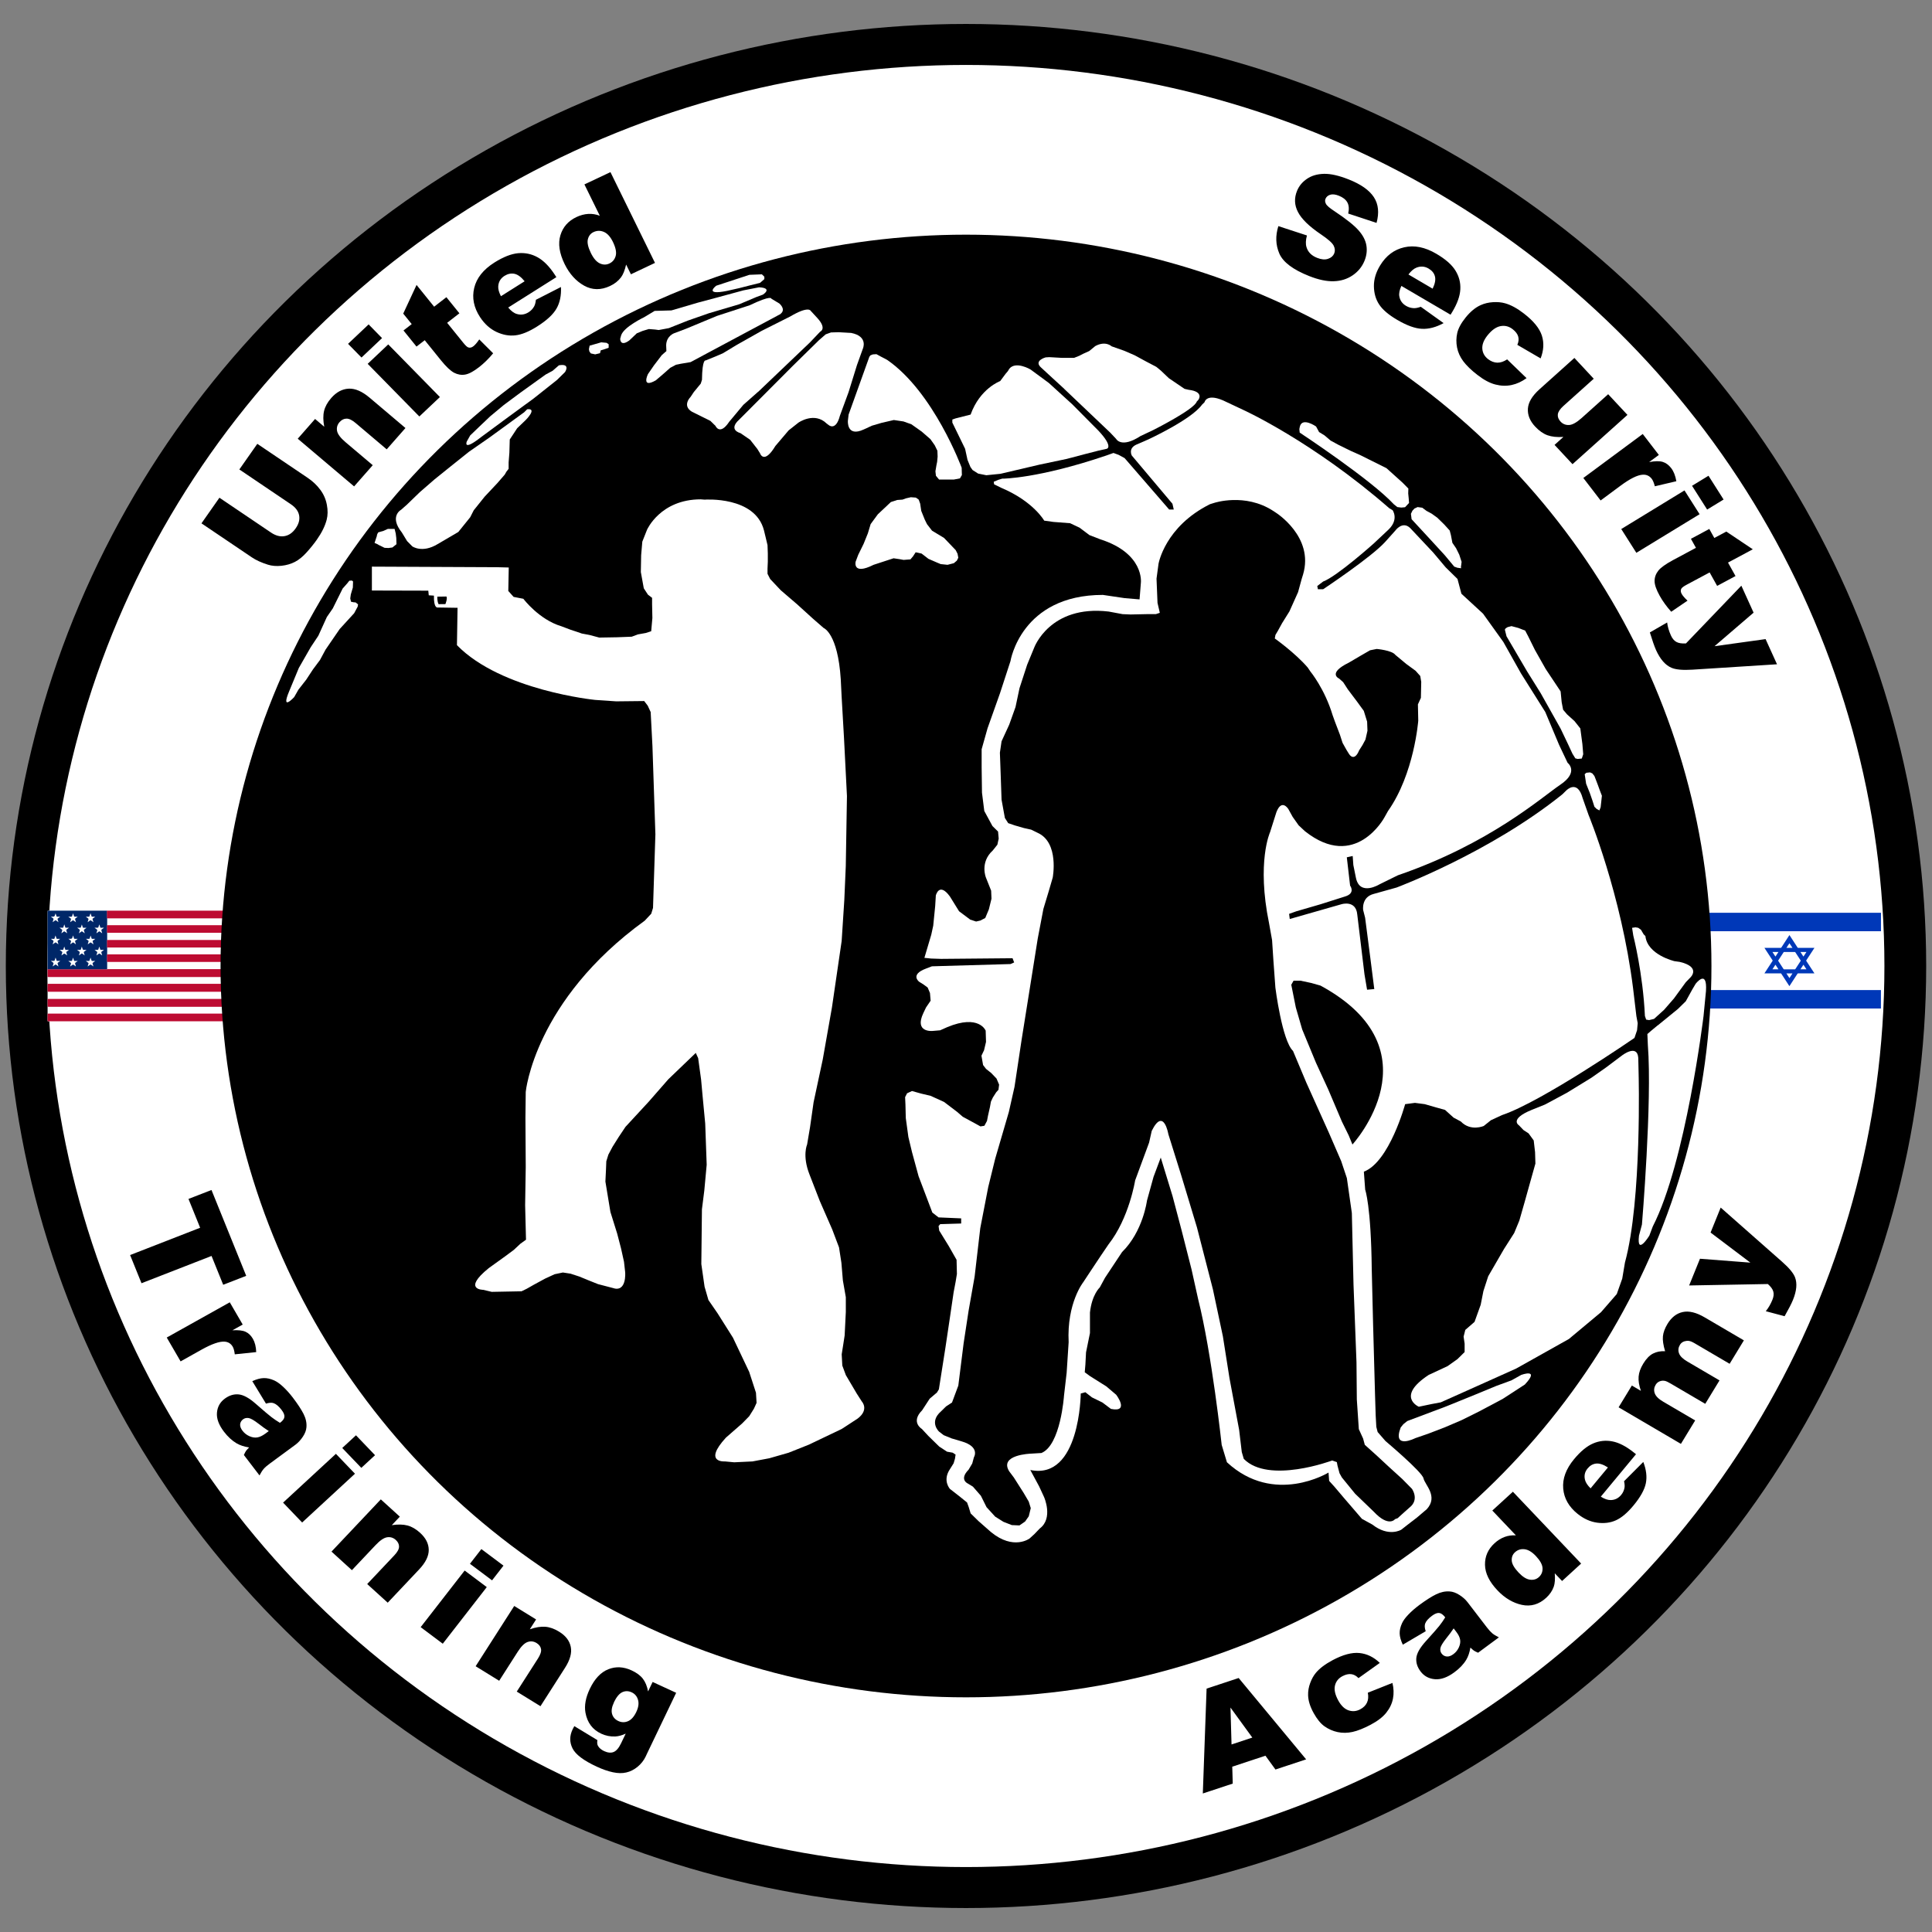
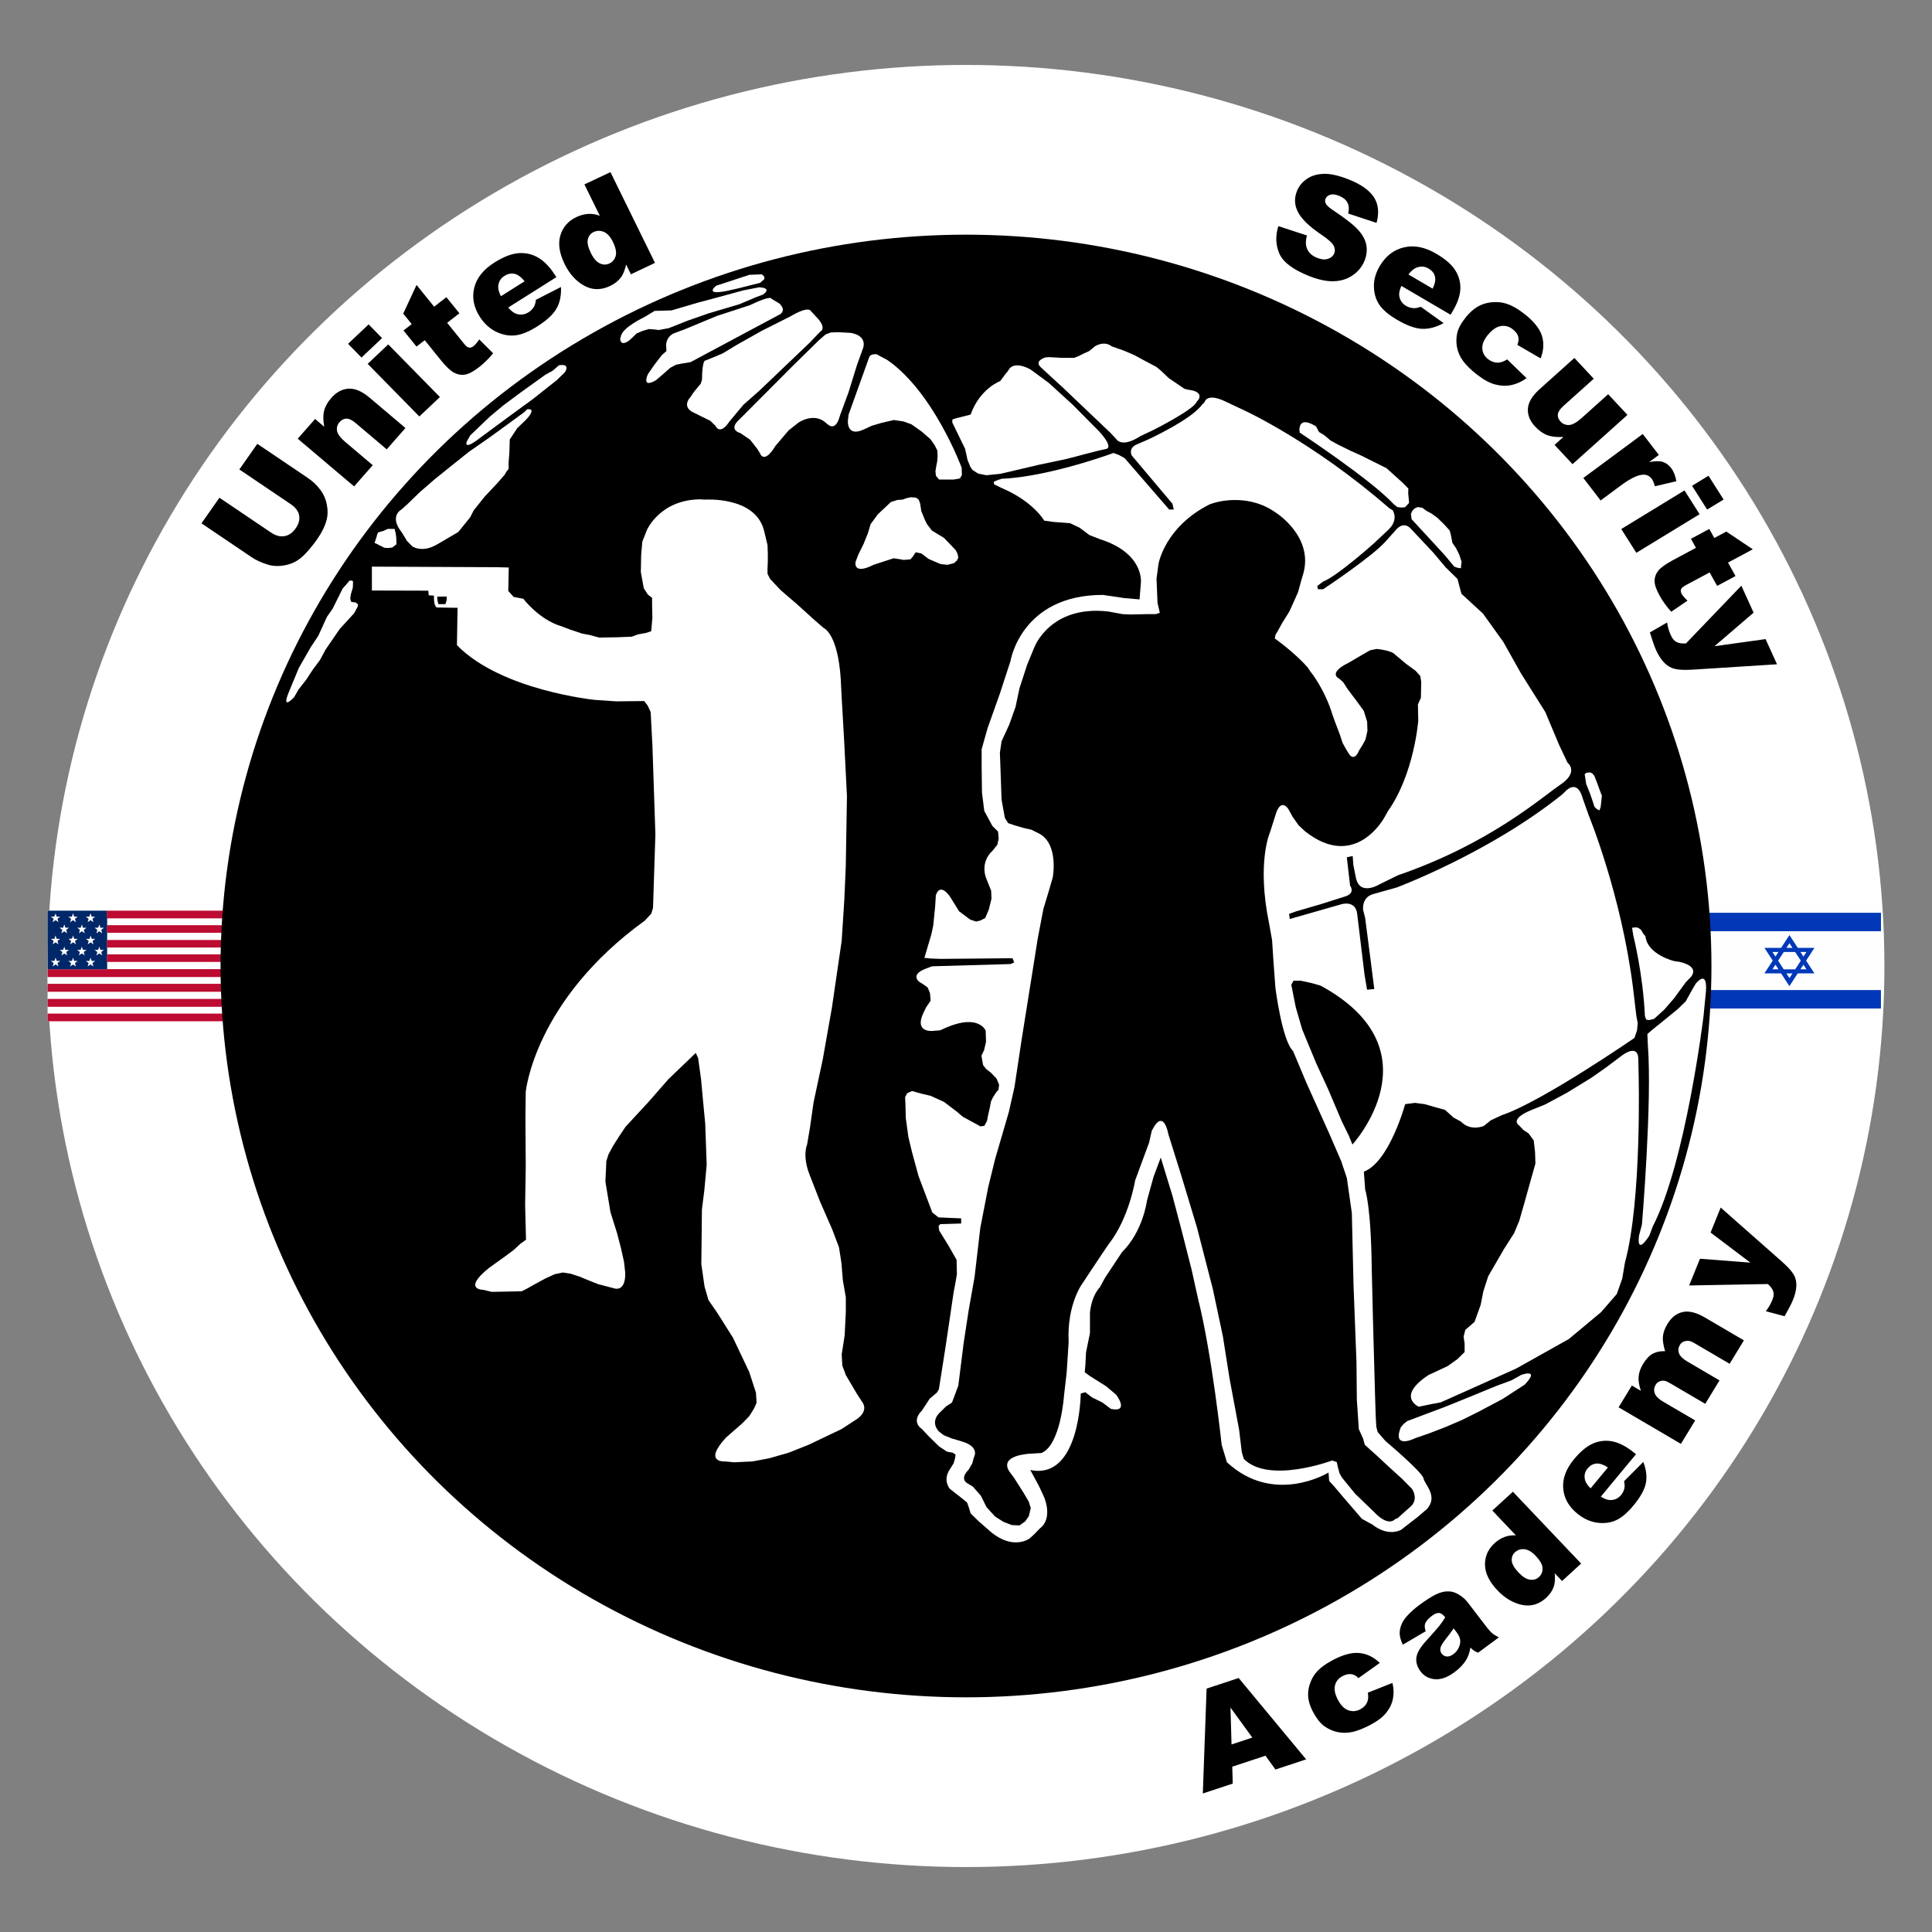
<svg xmlns="http://www.w3.org/2000/svg" id="Layer_1" data-name="Layer 1" viewBox="0 0 512 512" width="512" height="512">
  <rect x="0" y="0" width="512" height="512" fill="#808080" stroke="none" />
  <defs>
    <style>      .cls-1 {        fill: #0038b8;      }      .cls-1, .cls-2, .cls-3, .cls-4, .cls-5, .cls-6, .cls-7, .cls-8, .cls-9, .cls-10, .cls-11 {        stroke-width: 0px;      }      .cls-1, .cls-4, .cls-9 {        fill-rule: evenodd;      }      .cls-2 {        fill: #fefefe;      }      .cls-3 {        fill: #bd0b31;      }      .cls-6 {        fill: #fffeff;      }      .cls-7, .cls-9 {        fill: #fff;      }      .cls-8 {        fill: #fdfefd;      }      .cls-10 {        fill: #fefefd;      }      .cls-11 {        fill: #002768;      }    </style>
  </defs>
-   <ellipse class="cls-5" cx="256" cy="256" rx="254.46" ry="249.65" />
  <ellipse class="cls-7" cx="256" cy="256" rx="243.39" ry="238.79" />
  <g>
    <path class="cls-2" d="M61.47,268.7v-25.4c0-.61,0-1.21,0-1.82,0-.11-.03-.14-.14-.14-11,0-22,0-32.99,0-5.19,0-10.39,0-15.58,0-.12,0-.15.02-.15.15,0,5.13,0,10.26,0,15.4v11.82c0,.61,0,1.21,0,1.82,0,.11.03.14.14.14,16.19,0,32.39,0,48.58,0,.02,0,.03,0,.05,0,.08.01.09-.02.09-.09,0-.62,0-1.24,0-1.86Z" />
    <g>
      <path class="cls-11" d="M12.61,256.89c0-5.13,0-10.26,0-15.4,0-.12.02-.15.15-.15,5.19,0,10.39,0,15.58,0,.05.04.06.1.06.16,0,.6.01,1.19,0,1.79.01.65.01,1.3,0,1.95.01.62.01,1.24,0,1.86.01.68.01,1.36,0,2.05.01.62.01,1.24,0,1.86.01.65.01,1.3,0,1.95.01.62.01,1.24,0,1.86.02.63,0,1.27,0,1.9,0,.06-.01.11-.05.16-.04.04-.1.05-.16.05-.06,0-.12,0-.18,0-5.02,0-10.04,0-15.07,0-.11,0-.24.04-.33-.06Z" />
      <path class="cls-3" d="M61.47,264.79v1.95s-.03.03-.05.04c-.05.03-.1.03-.15.03-.06,0-.12,0-.18,0-16.03,0-32.06,0-48.1,0-.11,0-.22.02-.33-.03-.02-.01-.03-.02-.05-.04v-1.95s.03-.03.05-.04c.05-.03.1-.03.15-.03.06,0,.12,0,.18,0,16.03,0,32.06,0,48.1,0,.11,0,.22-.02.33.03.02.01.03.02.05.04Z" />
-       <path class="cls-3" d="M12.61,262.75v-1.95s.03-.03.05-.04c.05-.03.1-.03.15-.03.06,0,.12,0,.18,0,16.03,0,32.06,0,48.1,0,.11,0,.22-.02.33.03.02.01.03.02.05.04v1.95s-.03.03-.05.04c-.05.03-.1.03-.15.03-.06,0-.12,0-.18,0-16.03,0-32.06,0-48.1,0-.11,0-.22.02-.33-.03-.02-.01-.03-.02-.05-.04Z" />
+       <path class="cls-3" d="M12.61,262.75v-1.95s.03-.03.05-.04c.05-.03.1-.03.15-.03.06,0,.12,0,.18,0,16.03,0,32.06,0,48.1,0,.11,0,.22-.02.33.03.02.01.03.02.05.04v1.95s-.03.03-.05.04c-.05.03-.1.03-.15.03-.06,0-.12,0-.18,0-16.03,0-32.06,0-48.1,0-.11,0-.22.02-.33-.03-.02-.01-.03-.02-.05-.04" />
      <path class="cls-3" d="M61.47,268.7c0,.62,0,1.24,0,1.86,0,.08-.02.11-.09.09-.01,0-.03,0-.05,0-16.19,0-32.39,0-48.58,0-.11,0-.14-.03-.14-.14,0-.61,0-1.21,0-1.82.02-.01.03-.03.05-.04.05-.03.1-.03.15-.03.06,0,.12,0,.18,0,16.03,0,32.06,0,48.1,0,.11,0,.22-.02.33.03.02.01.03.02.05.04Z" />
      <path class="cls-3" d="M12.61,256.89c1.94,0,3.87,0,5.81,0,3.22,0,6.44,0,9.66,0,.09,0,.17,0,.26,0,.04-.04.09-.06.15-.06.07,0,.13,0,.2,0,10.8,0,21.61,0,32.41,0,.11,0,.21-.02.32.03.02.01.03.02.05.04v1.95s-.03.03-.05.04c-.05.03-.1.03-.15.03-.06,0-.12,0-.18,0-16.03,0-32.06,0-48.1,0-.11,0-.22.02-.33-.03-.02-.01-.03-.02-.05-.04v-1.95Z" />
      <path class="cls-3" d="M28.35,243.29c0-.47,0-.94-.01-1.42,0-.18,0-.36,0-.53,11,0,22,0,32.99,0,.11,0,.14.03.14.14,0,.61,0,1.21,0,1.82-.02.01-.03.03-.05.04-.09.04-.18.03-.27.03-2.08,0-4.16,0-6.24,0-8.74,0-17.47,0-26.21,0-.12,0-.25.05-.34-.07Z" />
      <path class="cls-3" d="M28.35,247.11c-.01-.62-.02-1.23,0-1.85.04-.06.1-.07.16-.07.08,0,.15,0,.23,0,10.78,0,21.57,0,32.35,0,.11,0,.22-.02.33.03.02.01.03.02.05.04v1.86s-.03.03-.05.04c-.09.04-.18.03-.27.03-2.1,0-4.19,0-6.29,0-8.72,0-17.44,0-26.17,0-.12,0-.25.05-.34-.07Z" />
      <path class="cls-3" d="M28.35,254.84c-.01-.62-.01-1.24,0-1.85.04-.06.1-.07.16-.07.07,0,.14,0,.21,0,10.79,0,21.59,0,32.38,0,.11,0,.21-.02.32.03.02.01.03.02.05.04v1.86s-.03.03-.05.04c-.09.04-.18.03-.27.03-2.09,0-4.18,0-6.27,0-8.73,0-17.45,0-26.18,0-.12,0-.25.05-.35-.07Z" />
      <path class="cls-3" d="M28.35,251.02c-.02-.62-.02-1.23,0-1.85.04-.06.1-.07.16-.07.08,0,.15,0,.23,0,10.78,0,21.57,0,32.35,0,.11,0,.22-.02.33.03.02.01.03.02.05.04v1.86s-.03.03-.05.04c-.09.04-.18.03-.27.03-2.1,0-4.2,0-6.3,0-8.72,0-17.43,0-26.15,0-.12,0-.25.05-.34-.07Z" />
      <path class="cls-2" d="M24.77,256.13c-.22-.16-.42-.28-.6-.43-.12-.1-.21-.11-.34,0-.18.15-.39.28-.6.43.08-.29.15-.55.23-.81.03-.08,0-.12-.06-.16-.21-.15-.41-.31-.66-.5.3,0,.55,0,.81,0,.11,0,.16-.04.19-.14.07-.24.15-.47.25-.75.08.24.15.44.22.64.08.25.08.25.34.25.22,0,.43,0,.69,0-.24.18-.43.33-.64.48-.08.06-.1.1-.07.2.08.25.15.5.23.79Z" />
      <path class="cls-10" d="M13.97,256.08c.06-.22.11-.44.19-.65.06-.16.04-.26-.11-.35-.19-.12-.36-.26-.57-.43.3,0,.57,0,.83,0,.09,0,.13-.02.16-.11.08-.25.16-.5.26-.78.1.29.18.53.26.78.03.08.06.11.15.11.26,0,.52,0,.83,0-.24.18-.43.34-.64.48-.08.06-.09.11-.07.2.08.25.15.5.23.79-.24-.17-.45-.31-.65-.47-.08-.06-.14-.07-.22,0-.2.15-.41.3-.62.44,0,0-.02-.01-.03-.02Z" />
      <path class="cls-8" d="M18.11,254.66c.31,0,.57,0,.84,0,.09,0,.12-.03.15-.11.08-.25.17-.5.26-.78.1.29.19.53.26.78.03.08.06.11.15.11.26,0,.52,0,.83,0-.23.17-.41.32-.61.46-.1.07-.13.13-.09.25.08.24.14.49.22.76-.22-.16-.43-.29-.62-.44-.1-.08-.18-.09-.29,0-.19.16-.4.29-.63.45.08-.28.15-.54.23-.79.03-.09.01-.14-.06-.19-.21-.15-.41-.31-.65-.49Z" />
      <path class="cls-10" d="M26.33,250.88c.07.21.15.43.21.64.04.16.11.22.28.21.23-.02.46,0,.74,0-.24.18-.43.33-.64.48-.08.06-.1.11-.07.2.08.25.15.5.23.79-.24-.17-.45-.31-.66-.47-.08-.06-.13-.06-.21,0-.21.16-.43.3-.66.47.08-.28.14-.53.22-.78.03-.1,0-.15-.07-.21-.2-.14-.4-.3-.63-.48.3,0,.56,0,.82,0,.1,0,.14-.03.17-.12.07-.24.16-.48.24-.72.01,0,.02,0,.03,0Z" />
      <path class="cls-2" d="M24.02,247.95c.08.24.17.49.25.73.03.09.07.12.16.12.26,0,.52,0,.83,0-.24.18-.44.34-.65.49-.07.05-.09.09-.06.18.08.26.15.51.23.8-.23-.17-.44-.31-.65-.46-.08-.06-.15-.08-.24,0-.2.16-.42.3-.65.46.08-.28.14-.54.23-.79.03-.09,0-.14-.06-.19-.2-.15-.4-.3-.64-.48.3,0,.55,0,.81,0,.11,0,.16-.04.19-.14.07-.24.15-.47.23-.71.01,0,.02,0,.03,0Z" />
      <path class="cls-2" d="M22.45,253.2c-.24-.17-.46-.32-.67-.48-.07-.05-.12-.05-.19,0-.22.16-.43.31-.68.48.08-.28.14-.53.22-.77.04-.12,0-.17-.08-.24-.2-.14-.39-.29-.62-.46.3,0,.56,0,.83,0,.09,0,.13-.02.16-.11.07-.25.16-.49.26-.78.08.24.15.45.22.66q.08.23.32.23c.22,0,.44,0,.71,0-.24.18-.43.33-.64.48-.08.06-.1.11-.07.2.08.25.14.5.22.79Z" />
      <path class="cls-2" d="M15.93,248.82c-.19.14-.38.29-.57.43-.1.07-.13.13-.09.25.08.24.14.48.22.76-.24-.17-.46-.32-.67-.47-.08-.06-.13-.06-.2,0-.21.16-.43.31-.67.48.08-.29.15-.55.23-.8.03-.08,0-.13-.06-.18-.21-.15-.41-.31-.65-.49.2,0,.36,0,.52,0,.14,0,.32.06.41-.03.09-.08.1-.25.14-.38.05-.15.1-.3.17-.48.1.28.18.53.26.78.03.08.06.11.15.11.26,0,.53,0,.79,0,0,.01,0,.02,0,.03Z" />
      <path class="cls-2" d="M15.79,251.73c.29,0,.53,0,.78,0,.12,0,.19-.02.22-.15.06-.24.15-.47.24-.74.1.28.18.53.26.78.03.09.07.12.16.11.26,0,.52,0,.83,0-.22.17-.39.31-.58.44-.13.08-.16.16-.1.31.08.22.13.46.21.72-.21-.15-.39-.28-.57-.4q-.2-.14-.39,0c-.18.13-.36.26-.57.4.08-.28.15-.54.23-.8.03-.09,0-.14-.07-.19-.2-.15-.4-.3-.64-.48Z" />
      <path class="cls-2" d="M21.68,244.97c.1.3.19.54.27.8.02.08.06.1.14.1.26,0,.53,0,.84,0-.22.17-.41.32-.61.46-.09.07-.12.13-.08.24.08.24.14.49.22.76-.24-.17-.45-.31-.66-.47-.09-.06-.14-.06-.22,0-.21.16-.42.3-.66.47.08-.27.14-.51.22-.75.04-.12.03-.19-.08-.26-.2-.13-.38-.28-.61-.46.27,0,.5-.01.73,0,.17.01.25-.04.29-.21.06-.22.14-.43.23-.69Z" />
      <path class="cls-2" d="M20.13,250.26c-.25-.17-.46-.32-.67-.48-.07-.05-.12-.05-.19,0-.21.16-.43.31-.67.48.08-.28.14-.53.22-.77.04-.11.01-.16-.08-.23-.2-.14-.39-.29-.62-.47.23,0,.42,0,.62,0q.33,0,.43-.3c.06-.18.12-.36.2-.58.09.28.18.51.25.76.03.11.09.14.19.13.25,0,.5,0,.8,0-.23.18-.43.33-.64.48-.08.05-.1.1-.07.2.08.25.15.5.23.79Z" />
      <path class="cls-10" d="M25.07,245.86c.29,0,.53-.01.78,0,.14,0,.19-.05.23-.17.07-.23.15-.45.23-.7.08.14.11.28.16.42.06.15.05.35.17.43.11.07.3.02.46.02.14,0,.28,0,.46,0-.23.18-.43.33-.63.48-.08.06-.1.11-.07.2.08.25.14.5.22.79-.24-.17-.46-.32-.67-.47-.07-.05-.12-.06-.2,0-.21.16-.43.31-.67.48.08-.27.14-.51.22-.75.04-.12.02-.19-.09-.26-.2-.13-.38-.28-.61-.46Z" />
      <path class="cls-2" d="M14.72,242.04c.1.29.18.54.27.79.02.08.06.1.14.1.26,0,.53,0,.83,0-.23.17-.42.33-.63.47-.08.06-.1.12-.07.21.08.24.14.49.23.78-.24-.17-.46-.32-.67-.48-.07-.05-.12-.06-.2,0-.21.16-.43.31-.67.48.08-.28.14-.53.22-.77.03-.1.02-.16-.07-.23-.2-.14-.39-.29-.62-.47.23,0,.43,0,.62,0q.32,0,.43-.31c.06-.19.12-.37.2-.58Z" />
      <path class="cls-2" d="M24.01,242.08c.08.25.17.49.25.74.03.09.07.11.15.11.26,0,.52,0,.83,0-.24.18-.44.33-.64.48-.07.05-.1.09-.07.19.08.25.15.51.23.8-.23-.16-.43-.3-.63-.45-.11-.09-.18-.08-.29,0-.19.15-.39.29-.62.45.08-.28.14-.53.22-.77.04-.11,0-.16-.08-.23-.2-.14-.39-.29-.62-.47.28,0,.52,0,.76,0,.14,0,.21-.03.24-.17.06-.23.15-.45.22-.68.01,0,.02,0,.03,0Z" />
      <path class="cls-2" d="M15.8,245.86c.31,0,.57,0,.83,0,.09,0,.12-.03.15-.11.08-.25.17-.5.26-.78.1.29.19.53.26.78.03.09.07.12.16.11.26,0,.52,0,.82,0-.23.17-.42.33-.62.46-.1.07-.12.13-.08.24.08.24.14.48.22.77-.23-.16-.44-.3-.64-.45-.09-.07-.16-.08-.26,0-.2.16-.41.29-.64.46.08-.28.15-.54.23-.79.03-.1,0-.15-.07-.2-.2-.15-.4-.3-.63-.48Z" />
      <path class="cls-2" d="M18.12,242.93c.29,0,.54,0,.78,0,.12,0,.18-.03.21-.15.07-.24.15-.47.25-.75.09.27.17.5.24.73.04.13.09.18.23.17.24-.01.48,0,.77,0-.23.18-.43.33-.63.48-.08.06-.1.1-.07.2.08.25.15.5.23.79-.24-.17-.45-.31-.66-.47-.08-.06-.13-.07-.22,0-.2.16-.42.3-.66.47.08-.28.15-.54.22-.79.03-.09.01-.14-.06-.19-.2-.15-.4-.3-.64-.48Z" />
    </g>
  </g>
  <path class="cls-5" d="M162.43,64.11c-.67-1.37-1.47-2.26-2.39-2.65-.92-.4-1.83-.38-2.74.04-.79.37-1.29,1.01-1.51,1.91-.22.89.05,2.11.8,3.64.7,1.43,1.49,2.34,2.37,2.75.88.41,1.72.41,2.53.03.87-.41,1.42-1.09,1.68-2.03.25-.94,0-2.17-.74-3.69ZM161.77,45.6l11.81,24.07-6.38,3.02-1.27-2.58c-.35,1.52-.8,2.65-1.35,3.38-.73.97-1.7,1.74-2.91,2.3-2.42,1.14-4.71,1.11-6.87-.09-2.16-1.21-3.88-3.11-5.15-5.69-1.42-2.9-1.8-5.44-1.14-7.64.66-2.2,2.07-3.81,4.24-4.84,1.06-.5,2.11-.78,3.14-.84,1.04-.06,2.06.1,3.07.49l-4.08-8.31,6.89-3.25ZM139.03,74.54c-.92-1.14-1.82-1.79-2.7-1.98-.88-.18-1.76,0-2.64.55-1.01.64-1.56,1.55-1.65,2.72-.06.73.17,1.62.71,2.67l6.28-3.96ZM147.44,73.45l-12.76,8.05c.77.92,1.53,1.5,2.3,1.71,1.08.32,2.11.16,3.1-.46.63-.4,1.13-.92,1.49-1.58.22-.41.37-.99.45-1.72l6.64-3.39c.11,2.24-.28,4.14-1.17,5.7-.89,1.57-2.6,3.15-5.13,4.75-2.2,1.39-4.13,2.18-5.79,2.36-1.66.19-3.33-.12-5.03-.92-1.7-.81-3.13-2.1-4.31-3.89-1.67-2.55-2.19-5.14-1.56-7.76.63-2.62,2.41-4.86,5.33-6.71,2.38-1.5,4.48-2.32,6.32-2.49,1.84-.16,3.56.2,5.16,1.09,1.6.89,3.1,2.41,4.51,4.56l.46.71ZM110.4,75.52l4.65,5.76,3.25-2.52,3.45,4.27-3.25,2.52,4.34,5.37c.52.64.93,1.02,1.22,1.14.45.17.93.07,1.41-.31.44-.34.95-.94,1.54-1.8l3.68,3.68c-1.21,1.46-2.45,2.67-3.72,3.66-1.48,1.15-2.71,1.81-3.71,1.98-.99.17-1.97,0-2.92-.49-.94-.5-2.1-1.59-3.47-3.28l-4.31-5.34-2.18,1.69-3.45-4.27,2.18-1.69-2.25-2.78,3.53-7.59ZM97.44,96.42l5.45-5.15,13.69,13.95-5.45,5.15-13.69-13.95ZM92.24,91.12l5.45-5.15,3.56,3.63-5.45,5.15-3.56-3.63ZM78.9,116.27l4.6-5.24,2.43,2.06c-.31-1.63-.33-3.01-.05-4.18.28-1.16.91-2.31,1.92-3.46,1.37-1.55,2.9-2.37,4.62-2.45,1.71-.08,3.55.72,5.53,2.39l9.5,8.04-4.97,5.65-8.22-6.96c-.94-.8-1.75-1.19-2.44-1.18-.69.01-1.3.32-1.84.93-.59.67-.81,1.45-.66,2.31.16.87.91,1.87,2.28,3.03l7.18,6.07-4.94,5.62-14.94-12.64ZM63.43,124.41l4.76-6.79,13.36,9.02c1.32.89,2.43,1.94,3.32,3.14.9,1.2,1.48,2.53,1.75,3.99.28,1.46.26,2.78-.05,3.97-.43,1.66-1.29,3.41-2.59,5.26-.75,1.07-1.65,2.19-2.69,3.35-1.04,1.16-2.09,2.02-3.14,2.56-1.05.54-2.24.89-3.57,1.03-1.33.14-2.53.04-3.6-.3-1.72-.54-3.13-1.19-4.23-1.93l-13.36-9.02,4.76-6.79,13.68,9.24c1.22.82,2.41,1.14,3.56.94,1.16-.2,2.15-.89,2.97-2.07.82-1.16,1.12-2.31.91-3.43-.21-1.12-.94-2.1-2.18-2.94l-13.68-9.24Z" />
  <path class="cls-5" d="M461.48,155.22l3.24,7.14-10.35,8.89,13.53-1.88,3.03,6.67-22.45,1.43c-2.55.16-4.4-.01-5.54-.51-1.62-.7-2.97-2.26-4.06-4.66-.44-.98-.99-2.54-1.65-4.7l4.58-2.64c.13,1.11.47,2.27,1.01,3.46.36.8.84,1.37,1.44,1.7.59.33,1.44.46,2.54.39l14.67-15.29ZM464.51,145.57l-6.57,3.52,1.99,3.57-4.87,2.61-1.99-3.57-6.13,3.28c-.73.39-1.18.73-1.35.99-.25.41-.22.88.07,1.42.27.48.78,1.08,1.55,1.79l-4.32,2.94c-1.26-1.42-2.27-2.82-3.05-4.22-.9-1.62-1.36-2.93-1.36-3.92,0-.99.33-1.9.98-2.74.66-.83,1.96-1.76,3.89-2.8l6.09-3.26-1.33-2.39,4.87-2.61,1.33,2.39,3.18-1.7,7.02,4.7ZM446.41,129.97l4,6.3-16.76,10.23-4-6.3,16.75-10.23ZM452.77,126.08l4,6.3-4.36,2.66-4-6.3,4.36-2.66ZM435.34,115.01l4.27,5.55-2.57,1.9c1.53-.29,2.72-.31,3.58-.06.86.26,1.6.81,2.25,1.64.68.88,1.13,2.04,1.38,3.49l-5.7,1.34c-.24-.92-.52-1.59-.83-1.99-.6-.77-1.39-1.14-2.37-1.08-1.39.07-3.35,1.04-5.88,2.91l-5.29,3.92-4.58-5.96,15.75-11.66ZM416.74,123.02l-4.77-5.12,2.35-2.11c-1.68.11-3.08-.04-4.21-.44-1.13-.41-2.22-1.17-3.28-2.3-1.4-1.5-2.04-3.09-1.92-4.78.12-1.68,1.14-3.37,3.05-5.09l9.27-8.32,5.13,5.51-8.03,7.2c-.91.82-1.41,1.57-1.49,2.24-.08.67.16,1.31.72,1.91.6.65,1.36.95,2.26.91.9-.05,2.01-.67,3.34-1.86l7.02-6.3,5.11,5.48-14.56,13.06ZM399.4,95.23l5.15,4.98c-1.24.91-2.56,1.52-3.95,1.82-1.39.3-2.83.25-4.31-.13-1.48-.38-3.07-1.23-4.77-2.55-1.65-1.27-2.89-2.48-3.75-3.63-.85-1.15-1.39-2.36-1.64-3.65-.25-1.28-.23-2.55.05-3.8.28-1.25,1.02-2.63,2.23-4.13,1.26-1.56,2.58-2.65,3.96-3.27,1.01-.46,2.11-.72,3.29-.79,1.18-.07,2.25.02,3.22.3,1.54.43,3.21,1.34,5.01,2.74,2.53,1.96,4.1,3.89,4.72,5.81.61,1.92.5,3.93-.33,6.05l-6.17-3.59c.35-.78.42-1.52.23-2.21-.2-.69-.69-1.33-1.47-1.94-.98-.76-2.05-1.03-3.22-.81-1.16.22-2.31,1.03-3.44,2.44-1,1.25-1.46,2.43-1.38,3.55.08,1.11.59,2.03,1.52,2.75.78.6,1.59.91,2.43.94.85.02,1.72-.27,2.63-.87ZM379.67,76.49c.63-1.31.83-2.4.6-3.25-.22-.86-.78-1.54-1.68-2.07-1.03-.61-2.11-.68-3.22-.24-.7.27-1.4.87-2.12,1.81l6.41,3.76ZM384.41,83.4l-13.03-7.63c-.5,1.09-.69,2.02-.54,2.78.19,1.09.79,1.93,1.8,2.52.64.38,1.35.58,2.11.6.47,0,1.07-.11,1.77-.37l6.05,4.33c-1.99,1.09-3.91,1.6-5.73,1.51-1.82-.08-4.03-.88-6.61-2.4-2.25-1.32-3.82-2.66-4.73-4.04-.91-1.37-1.37-2.98-1.4-4.83-.02-1.85.53-3.69,1.64-5.51,1.58-2.6,3.71-4.21,6.39-4.82,2.67-.62,5.51-.05,8.49,1.7,2.43,1.42,4.12,2.9,5.08,4.45.96,1.54,1.4,3.21,1.3,5.01-.1,1.8-.82,3.79-2.15,5.99l-.44.72ZM338.76,59.92l7.59,2.48c-.33,1.24-.37,2.27-.12,3.08.39,1.32,1.33,2.27,2.83,2.86,1.11.44,2.07.53,2.88.25.82-.27,1.36-.75,1.64-1.42.26-.64.22-1.33-.14-2.06-.36-.73-1.49-1.73-3.39-3.01-3.11-2.1-5.13-4.07-6.07-5.9-.96-1.83-1.04-3.71-.24-5.65.52-1.27,1.39-2.32,2.61-3.15,1.22-.84,2.71-1.28,4.49-1.33,1.78-.05,3.98.45,6.6,1.49,3.23,1.28,5.44,2.84,6.65,4.69,1.21,1.85,1.44,4.12.71,6.82l-7.51-2.48c.27-1.2.19-2.18-.22-2.94-.42-.76-1.18-1.36-2.28-1.79-.91-.36-1.67-.44-2.28-.25-.61.19-1.03.56-1.25,1.11-.16.39-.12.82.12,1.28.22.47.97,1.12,2.23,1.94,3.11,2.07,5.25,3.77,6.41,5.09,1.17,1.32,1.87,2.66,2.09,4.02.22,1.36.05,2.71-.5,4.06-.65,1.59-1.7,2.87-3.15,3.86-1.45.98-3.11,1.51-5.01,1.56-1.89.06-4.05-.4-6.5-1.37-4.29-1.7-6.93-3.69-7.91-5.96-.98-2.27-1.07-4.7-.26-7.28Z" />
  <path class="cls-5" d="M335.36,465.28l-8.8,2.91.13,4.48-7.93,2.62,1-27.79,8.5-2.81,17.88,21.56-8.13,2.69-2.65-3.65ZM331.88,460.48l-5.79-7.96.28,9.78,5.5-1.82ZM362.48,448.59l6.53-2.6c.35,1.44.4,2.83.14,4.17-.26,1.33-.86,2.58-1.78,3.73-.92,1.15-2.31,2.22-4.17,3.2-1.8.95-3.38,1.58-4.76,1.89-1.37.3-2.69.31-3.96.04-1.26-.27-2.41-.78-3.45-1.51-1.04-.73-2-1.91-2.91-3.55-.94-1.7-1.43-3.29-1.46-4.74-.03-1.07.16-2.13.55-3.19.39-1.06.89-1.97,1.51-2.71.98-1.18,2.46-2.3,4.43-3.35,2.76-1.47,5.13-2.1,7.12-1.9,1.98.2,3.78,1.07,5.39,2.62l-5.65,4.03c-.58-.61-1.22-.96-1.93-1.05-.7-.09-1.48.09-2.33.54-1.07.57-1.73,1.41-1.98,2.51-.25,1.11.05,2.42.9,3.96.75,1.36,1.65,2.22,2.7,2.58,1.05.36,2.08.27,3.1-.27.85-.45,1.45-1.04,1.79-1.77.35-.73.42-1.61.22-2.64ZM377.83,432.29l-6.07,3.57c-.53-1.12-.81-2.11-.83-2.96-.03-.85.18-1.75.62-2.72.31-.69.88-1.47,1.7-2.32.82-.86,1.78-1.69,2.88-2.51,1.76-1.3,3.25-2.25,4.46-2.84,1.21-.59,2.42-.85,3.6-.76.83.05,1.69.37,2.57.93.89.56,1.6,1.2,2.15,1.91l5.11,6.66c.55.71,1.02,1.23,1.42,1.57.4.34.99.7,1.78,1.1l-5.51,4.07c-.52-.22-.89-.41-1.11-.56-.22-.16-.53-.42-.93-.8-.21,1.29-.58,2.38-1.11,3.25-.72,1.19-1.77,2.29-3.15,3.3-1.83,1.35-3.54,1.96-5.13,1.83-1.59-.13-2.86-.81-3.79-2.03-.88-1.15-1.26-2.34-1.15-3.59.12-1.25.96-2.73,2.52-4.45,1.87-2.06,3.07-3.43,3.59-4.09.52-.66,1.04-1.4,1.55-2.23-.55-.71-1.07-1.1-1.59-1.16-.52-.07-1.15.18-1.9.73-.96.71-1.57,1.39-1.82,2.06-.19.52-.15,1.19.13,2.02ZM385.23,431.54c-.59.88-1.24,1.76-1.95,2.63-.95,1.2-1.47,2.07-1.56,2.61-.09.56.02,1.04.33,1.44.35.46.81.72,1.35.77.55.05,1.13-.15,1.76-.62.66-.48,1.14-1.1,1.47-1.83.32-.73.43-1.41.31-2.04-.11-.63-.45-1.31-1-2.03l-.71-.93ZM400.93,395.32l18.09,19.04-5.05,4.62-1.94-2.04c.12,1.51.03,2.69-.26,3.53-.39,1.11-1.07,2.1-2.02,2.97-1.91,1.75-4.05,2.37-6.42,1.87-2.37-.51-4.53-1.79-6.47-3.83-2.18-2.29-3.28-4.55-3.32-6.79-.04-2.23.8-4.13,2.52-5.71.84-.77,1.73-1.32,2.67-1.67.95-.35,1.95-.49,3-.42l-6.25-6.58,5.45-4.98ZM407.01,412.35c-1.03-1.09-2.04-1.68-3.01-1.79-.97-.11-1.82.16-2.53.82-.62.57-.9,1.31-.84,2.21.06.89.67,1.95,1.82,3.16,1.07,1.13,2.07,1.76,3.01,1.88.93.13,1.73-.1,2.37-.69.69-.63,1-1.41.96-2.36-.05-.95-.64-2.02-1.78-3.23ZM433.56,385.38l-9.33,11.25c1,.63,1.88.93,2.66.9,1.09-.02,2-.48,2.73-1.35.46-.55.76-1.19.89-1.91.08-.45.04-1.02-.12-1.73l5.1-5.11c.79,2.04,1.02,3.92.68,5.63-.34,1.71-1.44,3.69-3.29,5.92-1.61,1.94-3.15,3.24-4.63,3.91-1.48.67-3.13.88-4.95.64-1.82-.24-3.55-1.02-5.19-2.32-2.33-1.86-3.62-4.11-3.84-6.72-.23-2.61.73-5.21,2.87-7.79,1.74-2.1,3.43-3.48,5.08-4.18,1.65-.7,3.35-.88,5.11-.53,1.75.34,3.61,1.31,5.58,2.88l.65.52ZM426.11,388.89c-1.2-.78-2.24-1.12-3.11-1.03-.87.09-1.63.52-2.27,1.3-.74.89-.97,1.9-.69,3.01.17.7.66,1.45,1.48,2.26l4.6-5.54ZM428.94,372.96l3.52-5.78,2.4,1.41c-.5-1.42-.7-2.68-.61-3.78.09-1.1.5-2.24,1.24-3.45.79-1.29,1.64-2.17,2.57-2.65.93-.48,1.99-.69,3.21-.62-.48-1.6-.68-2.92-.58-3.95.1-1.03.51-2.13,1.22-3.31,1.06-1.73,2.4-2.78,4.05-3.13,1.64-.36,3.59.12,5.82,1.43l10.37,6.08-3.78,6.21-9.43-5.53c-.75-.44-1.39-.63-1.93-.55-.82.08-1.43.43-1.8,1.04-.44.73-.53,1.47-.26,2.24.27.76,1,1.49,2.2,2.19l8.54,5.01-3.78,6.21-9.09-5.33c-.73-.43-1.24-.67-1.55-.74-.49-.11-.97-.08-1.42.1-.45.17-.81.48-1.08.92-.43.71-.52,1.46-.25,2.24.27.78,1.03,1.54,2.29,2.27l8.43,4.94-3.78,6.21-16.5-9.68ZM447.64,340.66l2.87-7.08,13.36,1.03-10.55-7.97,2.68-6.62,16.3,14.38c1.85,1.63,2.99,3.01,3.41,4.13.6,1.58.42,3.57-.55,5.95-.39.97-1.13,2.41-2.22,4.33l-4.99-1.33c.7-.85,1.29-1.86,1.77-3.05.32-.79.4-1.51.23-2.14-.16-.63-.65-1.3-1.45-2.01l-20.85.38Z" />
-   <path class="cls-5" d="M56.05,315.37l9.2,22.74-6.1,2.37-3.09-7.64-18.56,7.23-3.02-7.47,18.56-7.23-3.09-7.64,6.1-2.37ZM60.9,345.14l3.42,5.88-2.73,1.52c1.52-.09,2.67.03,3.46.38.8.36,1.45.98,1.96,1.86.54.93.84,2.11.89,3.54l-5.68.59c-.11-.92-.3-1.6-.55-2.03-.48-.82-1.2-1.27-2.15-1.33-1.35-.1-3.37.6-6.05,2.09l-5.61,3.14-3.67-6.32,16.71-9.34ZM70.49,371.98l-3.63-5.96c1.15-.52,2.15-.79,3.02-.81.87-.03,1.79.18,2.77.61.7.31,1.49.86,2.36,1.67.87.81,1.72,1.75,2.55,2.83,1.32,1.73,2.28,3.19,2.89,4.39.6,1.19.86,2.37.76,3.53-.06.81-.38,1.66-.96,2.52-.58.87-1.23,1.57-1.96,2.11l-6.8,5c-.73.53-1.26,1-1.6,1.39-.34.39-.72.97-1.12,1.74l-4.14-5.41c.23-.51.42-.87.57-1.09.16-.22.43-.52.82-.91-1.32-.21-2.42-.57-3.31-1.09-1.21-.71-2.33-1.74-3.36-3.09-1.37-1.8-1.99-3.48-1.85-5.04.13-1.56.83-2.8,2.08-3.72,1.17-.86,2.39-1.24,3.66-1.12,1.27.12,2.78.94,4.53,2.48,2.1,1.84,3.49,3.02,4.16,3.53.67.51,1.43,1.03,2.26,1.53.73-.53,1.12-1.05,1.18-1.56.07-.51-.18-1.12-.74-1.86-.72-.95-1.42-1.54-2.09-1.79-.53-.19-1.21-.15-2.06.12ZM71.23,379.25c-.9-.58-1.79-1.22-2.68-1.92-1.22-.94-2.1-1.45-2.65-1.53-.57-.09-1.06.02-1.47.32-.47.35-.73.79-.79,1.32-.05.54.16,1.11.63,1.73.49.64,1.12,1.13,1.86,1.45.74.32,1.43.42,2.08.31.64-.11,1.33-.44,2.07-.98l.95-.7ZM94.34,380.37l5.05,5.27-3.64,3.36-5.05-5.27,3.64-3.36ZM89.02,385.28l5.05,5.27-14,12.93-5.05-5.27,14-12.93ZM100.92,397.35l5.04,4.58-2.13,2.25c1.62-.24,3-.21,4.15.09,1.14.3,2.27.95,3.37,1.96,1.49,1.36,2.25,2.85,2.27,4.5.02,1.64-.83,3.37-2.56,5.2l-8.31,8.8-5.44-4.94,7.19-7.61c.82-.87,1.24-1.63,1.25-2.29.01-.66-.27-1.25-.86-1.79-.65-.59-1.41-.83-2.27-.71-.86.12-1.89.81-3.08,2.07l-6.28,6.65-5.41-4.92,13.07-13.84ZM127.57,410.52l5.86,4.39-3.03,3.9-5.86-4.39,3.03-3.9ZM123.14,416.21l5.86,4.39-11.66,15-5.86-4.39,11.66-15ZM136.26,425.59l5.81,3.58-1.66,2.6c1.55-.53,2.91-.75,4.09-.66,1.18.09,2.41.52,3.68,1.31,1.73,1.06,2.75,2.39,3.08,4.01.33,1.6-.18,3.46-1.53,5.57l-6.5,10.16-6.28-3.87,5.63-8.79c.64-1.01.91-1.83.8-2.48-.11-.65-.5-1.18-1.18-1.6-.75-.46-1.54-.56-2.36-.28-.83.28-1.71,1.14-2.64,2.6l-4.91,7.68-6.24-3.85,10.23-15.98ZM172.96,445.74l6.23,2.87-7.72,16.11-.35.76c-.51,1.07-1.24,1.98-2.16,2.74-.93.76-1.92,1.26-2.98,1.5-1.05.25-2.24.23-3.55-.05-1.31-.28-2.73-.77-4.26-1.48-3.49-1.61-5.64-3.23-6.45-4.86-.81-1.63-.8-3.31.03-5.04.1-.21.25-.5.45-.85l6.12,3.71c-.12.66-.06,1.18.17,1.56.33.56.87,1,1.61,1.35.96.44,1.8.52,2.51.24.72-.29,1.37-1.05,1.97-2.29l1.24-2.58c-1.02.46-1.94.71-2.76.75-1.29.06-2.52-.18-3.71-.73-2.32-1.07-3.72-2.94-4.2-5.59-.33-1.88.05-3.99,1.17-6.32,1.27-2.66,2.9-4.38,4.88-5.17,1.98-.79,4.02-.69,6.14.28,1.35.62,2.36,1.36,3.02,2.22.66.85,1.13,1.98,1.39,3.37l1.21-2.52ZM162.72,451.11c-.59,1.24-.76,2.27-.51,3.12.24.84.81,1.47,1.68,1.87.83.38,1.67.4,2.53.04.85-.36,1.58-1.16,2.18-2.4.6-1.24.76-2.33.48-3.27-.27-.93-.83-1.6-1.69-1.99-.85-.39-1.68-.4-2.48-.03-.8.37-1.53,1.26-2.21,2.66Z" />
  <rect class="cls-6" x="449.94" y="238.97" width="48.37" height="31.21" />
  <path class="cls-1" d="M498.48,246.78c-4.8,0-9.6,0-14.39,0-11.33,0-22.67,0-34,0-.04,0-.08,0-.12,0v-4.89s.09,0,.13,0c16.08,0,32.17,0,48.25,0,.04,0,.09,0,.13,0v4.89Z" />
  <path class="cls-1" d="M449.96,262.38c4.91,0,9.82,0,14.73,0,11.22,0,22.43,0,33.65,0,.04,0,.09,0,.13,0v4.89s-.1,0-.15,0c-16.07,0-32.14,0-48.21,0-.05,0-.1,0-.16,0v-4.89Z" />
  <path class="cls-1" d="M474.22,256.89c-.46,0-.93,0-1.39,0-.08,0-.13-.02-.17-.08-.46-.72-.93-1.44-1.4-2.15-.04-.05-.03-.09,0-.14.47-.72.94-1.44,1.41-2.16.03-.05.07-.07.14-.07.94,0,1.88,0,2.83,0,.07,0,.11.02.14.07.47.72.94,1.44,1.41,2.16.04.05.03.09,0,.14-.47.72-.94,1.43-1.4,2.15-.04.06-.08.08-.16.08-.46,0-.93,0-1.39,0ZM471.31,252.28c-.27.41-.53.81-.8,1.22-.27-.41-.53-.81-.8-1.22h1.6ZM477.93,253.5c-.27-.41-.53-.81-.8-1.22h1.6c-.26.41-.53.81-.8,1.22ZM471.31,256.88h-1.6c.27-.41.53-.81.8-1.23.27.41.53.82.8,1.23ZM477.93,255.66c.27.41.53.81.8,1.22h-1.6c.26-.41.53-.81.8-1.22ZM473.42,251.19c.27-.41.53-.81.8-1.22.27.41.53.81.8,1.22h-1.6ZM473.42,257.97h1.6c-.27.41-.53.81-.8,1.23-.27-.41-.53-.81-.8-1.23ZM474.21,247.81s-.01.03-.02.04c-.71,1.09-1.41,2.17-2.12,3.26-.05.07-.1.1-.19.09-1.38,0-2.77,0-4.15,0h-.13s.03.06.04.07c.7,1.08,1.41,2.16,2.11,3.23.03.05.04.09,0,.14-.64.98-1.28,1.96-1.92,2.94-.08.12-.16.24-.24.37h.14c1.38,0,2.77,0,4.15,0,.09,0,.14.02.18.09.64.99,1.29,1.99,1.94,2.98.07.1.14.21.2.31.02-.01.02-.01.03-.02.71-1.09,1.41-2.17,2.12-3.26.05-.07.1-.1.2-.1,1.38,0,2.77,0,4.15,0h.13s-.03-.06-.04-.08c-.7-1.08-1.41-2.16-2.11-3.23-.03-.05-.04-.08,0-.13.58-.89,1.16-1.77,1.74-2.66.14-.21.28-.43.43-.66h-.15c-1.38,0-2.77,0-4.15,0-.07,0-.12,0-.17-.07-.49-.76-.99-1.52-1.48-2.28-.22-.34-.45-.68-.68-1.04Z" />
  <ellipse class="cls-5" cx="256" cy="256" rx="197.55" ry="193.81" />
  <path class="cls-9" d="M201.92,72.7l-3.32.13-2.68.88-3.44,1.13-2.68.88s-3.44,2.63,2.81,1.38l3.32-.75,2.93-.75,2.55-.63,1.15-1v-.63l-.64-.63Z" />
  <path class="cls-9" d="M195.87,80.65l4.59-1.94,1.72-.63s2.74-1.75-1.02-1.94l-4.15.81-7.14,1.94-4.91,1.31-4.46,1.31-2.55.75-4.46.13-2.81,1.69s-5.29,2.5-6.06,4.75l-.26.94s-.06,2.25,2.42.44l1.98-1.88,1.53-.63,1.66-.5,1.66.13.96.13,2.68-.5,5.04-2,5.55-1.94,8.04-2.38Z" />
-   <polygon class="cls-9" points="159.01 93.6 159.2 92.85 160.22 92.54 161.3 92.16 161.3 91.22 160.73 90.85 159.33 90.72 157.6 91.22 156.26 91.6 156.07 92.54 156.2 93.16 156.58 93.66 157.73 93.91 159.01 93.6" />
  <path class="cls-9" d="M182.98,95.98l23.28-12.45s2.49-.94.32-3.07l-2.17-1.31s.13-1.06-5.74,1.75l-8.67,2.82-8.29,3.44-3,1.13s-2.1.69-2.17,3.19l.06,1.56-1.21,1.06-2.1,2.75-1.59,2.31s-1.85,3.88,2.1,1.63l1.91-1.63,1.91-1.69,1.53-.81,1.21-.25,2.61-.44Z" />
  <path class="cls-9" d="M200.9,103.86l13.71-13.08,2.74-2.88s1.85-.75-.7-3.57l-1.79-1.94s-.51-1.44-5.48,1.5l-7.59,3.82-6.44,3.63-3.83,2.31-2.36,1-2.17.88s-.89-.5-.96,5.13l-.32,1-1.85,2.25-.83,1.25s-2.36,2.31.32,3.94l4.91,2.44,1.34,1.31s1.15,2.69,3.63-1.06l3.76-4.5,3.89-3.44Z" />
  <path class="cls-9" d="M209.77,97.29l-13.97,14.01s-2.93,2.44.45,3.5l2.55,1.75,1.91,2.44.7,1.13s1.02,3.13,4.08-1.94l3.51-4.13,2.61-2.06s4.21-2.94,7.46.25l.51.38s1.91,1.75,3-2.44l2.3-6.26,2.23-7.19,1.53-4.25s1.59-3.32-3.06-4.25l-3.32-.19-2.04.06-1.4.5-1.79,1.56-7.27,7.13Z" />
  <path class="cls-9" d="M230.37,94.6l-5.48,15.27-.19,1.63s-.38,4.44,4.21,2.31l2.17-1,2.55-.75,3.25-.75,2.55.38,2.1.75,2.74,1.94,2.3,2,1.15,1.63.7,1.44.06,1.56-.13,1.38-.19.94-.26,1.56.13,1.19.83,1h3.95l1.59-.31.51-.88-.06-1.94s-7.4-20.08-19.77-28.59l-1.79-.94-1.02-.56-.96.06-.64.25-.32.44Z" />
  <path class="cls-9" d="M266.46,99.11l-1.4,1.88s-5.36,1.94-7.84,8.88l-3.95,1-.89.31v.81l3.38,6.94.64,2.94.77,1.88.57.81,1.47.94,2.17.44,3.76-.38,10.39-2.44,7.14-1.5,4.97-1.31,3.44-.88,2.23-.5s1.85-.44-2.17-4.75l-6.95-7.01-6.25-5.69-4.85-3.57s-3.89-2.31-5.61-.19l-.38.63-.64.75Z" />
  <path class="cls-9" d="M282.02,103.05l12.24,11.64,1.53,1.63s1.34,2.57,6.44-.75l3.44-1.63s10.84-5.44,11.48-7.51l.45-.5s1.59-2.13-2.61-2.63l-1.08-.25-4.15-2.82-2.1-2-1.21-1-2.74-1.44-3-1.63-2.74-1.19-3.38-1.19s-1.59-1.56-4.34-.06l-1.59,1.31-1.66.75-.96.5-1.4.56h-3.19l-3.38-.19-.96.06s-3.32.88-1.15,2.75l3.06,2.82,3,2.75Z" />
  <path class="cls-9" d="M236.13,133.01l-3.49,3.28-1.91,2.6-.74,2.46-1.13,2.79-1.42,2.89-.69,1.83s-.88,3.66,4.76.82l3.24-1.06,2.06-.67,1.62.24,1.03.19,1.82-.14.69-.82.69-1.06,1.57.34,1.82,1.4,2.21.96,1.03.43,1.82.19,1.67-.43.79-.67.39-.77-.2-1.06-.49-.96-3.09-3.23-3.19-1.93-1.33-1.73-.59-1.2-.93-2.31-.29-1.93-.39-1.06-.74-.53-1.33-.1-1.28.29-.93.34-1.42.1-1.62.53Z" />
  <path class="cls-9" d="M144.57,99.28l-6.59,4.73-4.48,3.33-3.59,2.99-2.95,2.8-2.36,2.27-.89,1.59s-1.18,2.75,3.79-1.16l7.13-5.26,6.79-4.97,6.2-4.92,2.12-2.08s1.57-2.36-1.62-1.79l-1.67,1.45-1.87,1.01Z" />
  <path class="cls-9" d="M138.82,109.32l-9.15,6.66-5.36,3.72-4.77,3.81-4.43,3.57-3.89,3.38-3.39,3.28-1.53,1.35s-3.25,1.74.2,6.03l1.38,2.27,1.38,1.4s2.61,1.88,6.69-.58l5.51-3.23,3.15-3.91.93-1.83,2.9-3.62,3.35-3.57,1.97-2.27.44-.77.59-.77v-1.69l.2-2.56.1-3.52,1.97-2.99,2.26-2.17s3.2-3.19.39-2.85l-.34.34-.54.53Z" />
  <path class="cls-9" d="M103.99,145.09l1.08-.87-.05-1.64-.15-1.21-.3-1.21h-1.77l-1.18.53-1.38.39s-.44.68-.34.87l-.64,1.93s.98.39,1.08.53l1.57.77,1.03.05,1.03-.14Z" />
  <path class="cls-9" d="M93.51,155.7l-.54,1.83-.15,1.06.2.87.64.14.59.05.64.53-.1.58-.93,1.74-3.84,4.2-3.74,5.45-1.48,2.75-1.87,2.51-1.77,2.7-2.07,2.65-1.13,1.98s-3.64,3.96-1.33-1.54l2.56-6.18,3.15-5.5,2.02-3.04,2.26-4.97,1.57-2.27,2.61-5.26,1.28-1.45.49-.63.69-.05.3.24-.05,1.59Z" />
  <path class="cls-9" d="M344.43,114.64s18.88,12.44,24.95,19l.93.74,1.06.13.98-.09,1.06-1.13-.09-1.22-.13-1.3.04-1.3-1.55-1.57-4.25-3.83-6.91-3.44-2.53-1.13-3.28-1.61-2.08-1.13-1.64-1.39-1.42-.87-.8-1.48s-3.68-2.57-4.3.04l-.13.65.09.91Z" />
  <path class="cls-9" d="M374.09,137.6l4.74,5.13,4.03,4.39,2.53,3.04.84.3.98.13s-.09-.48,0-.65l.13-1.04-.62-1.91-.84-1.7-.98-1.43-.4-2.09-.31-1.17-1.46-1.61-1.82-1.78-1.51-1.09-1.37-.74-1.11-.83-1.24-.17-.84.39-.53.57-.4.83.18,1.43Z" />
-   <polygon class="cls-9" points="399.24 168.62 404.68 177.9 408.31 183.72 413.58 193.1 415.56 197.25 416.71 199.73 417.48 200.97 418.09 201.13 419.19 201.02 419.57 199.89 419.35 197.19 418.8 193.04 417.26 191.1 415.29 189.32 414.24 188.08 413.86 186.09 413.58 183.23 409.63 177.3 406.77 172.24 405.01 168.68 404.19 167.12 402.37 166.41 400.56 165.93 399.52 166.2 399.02 166.52 398.8 166.85 399.24 168.62" />
  <polygon class="cls-9" points="420.34 207.7 421.33 210.18 422.04 212.23 422.54 213.8 423.14 214.39 423.86 214.77 424.19 213.9 424.35 212.45 424.52 210.88 424.02 209.59 423.47 208.08 422.92 206.63 422.54 205.66 421.99 204.96 421.38 204.69 420.4 204.79 419.96 205.17 420.34 207.7" />
  <path class="cls-9" d="M432.85,247.98s2.55,9.99,3.07,21.27l.33.96.78.13,1.31-.32,2.68-2.43,2.61-3.01,3.13-4.29,1.24-1.28s2.87-2.75-2.87-4.1l-1.37-.19s-7.18-1.67-7.71-6.66l-.46-.45-.72-1.22-.72-.51-.72-.13-.91.13.33,2.11Z" />
  <path class="cls-9" d="M439.31,271.75l5.35-4.36,2.09-2.05,1.7-3.08.91-1.54s3.13-4.1,2.74,1.92l-.65,6.66s-4.7,38.69-13.45,55.73l-.91,2.43s-3.4,5.51-2.74,0l.78-2.95s2.74-32.54,1.57-47.53l-.13-2.95,1.04-.9,1.7-1.41Z" />
  <path class="cls-9" d="M372.92,376.6l10.18-3.83,7.16-2.9,6.33-2.61,3.96-1.45,2.6-1.45s5.09-1.86.95,2.55l-5.8,3.77-6.21,3.31-4.79,2.38-4.5,1.92-4.38,1.68-3.37,1.16s-6.15,3.14-3.85-2.84l.71-.87,1.01-.81Z" />
  <path class="cls-9" d="M265.73,126.85s9.38,0,27.44-6.13l1.91-.68,1.39.51,1.56.85,11.81,13.63h1.22l-.35-1.53-10.77-12.78s-1.04-1.87,1.22-2.9l3.13-1.36s11.46-5.28,14.24-9.2l.69-.68s.52-2.73,5.9,0l4.34,2.04s18.41,8.35,38.72,26.07l.87.51s1.74,2.39-1.04,5.11l-3.99,3.75s-9.72,8.69-13.37,10.05l-1.56,1.19.17.85h1.39s12.85-8.52,16.5-12.61l2.6-2.9s1.91-2.73,3.99-.68l6.08,6.47,3.3,3.92,3.13,3.07,1.04,3.92,5.73,5.28,5.38,7.5,4.69,8.35,6.43,10.22,3.65,8.69,2.26,4.77s3.13,2.39-1.91,5.79c-5.04,3.41-18.75,15.67-43.07,24.02l-4.86,2.39s-5.21,3.24-6.25-1.7l-.69-3.41-.17-2.39-1.56.34.87,7.5s1.56,2.04-1.39,2.9l-6.43,2.04-6.43,1.87-1.91.68.17,1.36,13.72-3.92s3.82-1.19,4.17,2.73l1.91,15.84.69,4.09,1.91-.17-1.04-8.18-1.39-10.73-.52-2.04s-.52-3.41,2.78-4.26l6.08-1.7s24.66-9.2,43.93-24.7l1.04-1.02s2.95-3.07,4.34,2.04l1.56,4.43s8.68,20.96,11.81,46l.87,7.33.35,1.87-.17,1.87-.69,2.04s-24.49,16.87-35.08,20.44l-2.95,1.36-1.91,1.53s-3.47,1.53-6.08-1.19l-1.91-1.02-2.26-2.04-2.43-.68-2.95-.85-2.6-.34-2.6.34s-4.17,15.33-10.94,17.89l.35,4.77s1.56,4.26,1.74,21.13l.35,14.31.52,18.91.17,5.45.17,3.07.35,1.36,2.08,2.39s9.72,8.18,10.07,9.88c.35,1.7,3.99,4.77.87,8.18l-2.6,2.21-2.43,1.87-1.74,1.36s-3.3,2.04-7.64-1.36l-2.78-1.53-4.69-5.45-2.6-3.07-1.39-1.53-.17-2.21s-14.41,8.86-26.92-2.73l-1.39-4.6s-2.6-24.19-6.25-38.67l-1.74-7.84-2.6-10.22-2.43-9.2-3.13-10.22-1.91,5.11-1.74,6.3s-1.04,8.18-6.6,13.63l-2.26,3.41-2.26,3.41-1.39,2.56s-2.08,1.87-2.6,6.64v5.45l-1.04,5.11-.17,3.24-.17,2.04,1.39,1.02,4.34,2.73,2.6,2.21s3.65,4.77-1.39,3.75l-2.26-1.7-2.78-1.36-1.74-1.36-1.22.34s-.17,23-13.37,20.27l2.34,4.34,1.3,2.81s2.52,5.62-1.13,8.35l-1.39,1.45-1.3,1.19s-4.25,3.24-10.25-1.7l-3.3-2.9-2.08-2.04-.52-1.7-.43-1.19-2-1.62-2.52-1.96s-2.08-2.21,0-5.28l.96-1.53.35-1.19.17-1.11-.78-.51-1.48-.26-2.08-1.36-2.87-2.81-1.74-1.87s-3.04-1.79.09-4.94l2-3.07,1.91-1.62.52-.85,1.74-11.07,1.13-7.58,1.04-7.07.52-2.73.35-2.13-.09-3.75-2.08-3.66-2.52-4.09-.17-1.19.43-.51,5.56-.17v-1.36l-5.99-.26-1.65-1.28-3.65-9.63-1.74-6.39-.96-4-.69-5.03-.09-3.58-.09-1.96.52-1.02,1.3-.6,2.43.68,2.52.6,3.56,1.62,3.47,2.64,1.48,1.28,3.3,1.79,1.39.77,1.04-.17.69-1.28.26-1.36.52-2.3.26-1.45.52-1.11.87-1.36.61-.68.17-1.36-.69-1.62-1.39-1.45-1.39-1.11-.78-1.02-.43-2.47.69-1.45.52-2.21-.09-2.98s-1.74-4.43-10.16-.94l-1.91.85-2,.17s-4.95.51-2.43-4.77l.69-1.45,1.22-1.79-.17-2.04-.61-1.45-1.04-.77-1.22-.77s-2.52-1.87,1.82-3.49l1.56-.6,3.04-.09,17.8-.51.96-.43-.43-1.11-18.93.17-2.69-.09-.78-.09-.96-.09,1.82-6.13.52-2.39.52-5.2.17-2.81s.87-3.66,3.73.26l2.43,3.92,2.95,2.21,1.56.51,1.13-.26,1.3-.68.96-2.3.69-2.81-.09-2.13-1.39-3.49s-1.65-4,1.82-7.16l1.22-1.53.35-1.62-.17-1.87-1.48-1.45-2.17-4-.61-4.86-.09-6.73v-4.77l1.56-5.54,3.3-9.29,2.78-8.52s2.78-17.55,24.49-17.55l5.73.85,3.99.34.35-4.43s.96-7.75-10.77-11.5l-2.87-1.11-2.6-1.96-2.52-1.19-4.43-.34-2.43-.34s-2.87-5.11-11.37-8.69l-1.91-.94-.09-.68,1.22-.51,1.13-.34Z" />
  <path class="cls-4" d="M342.2,260.96l1.21,6.05,1.69,5.81,3.63,8.78,3.27,7.12,3.63,8.54,1.81,3.68.97,2.37s22.98-25.04-8.47-42.12l-2.54-.71-2.78-.59h-1.81l-.6,1.07Z" />
  <path class="cls-7" d="M172.89,163.88l-.08-3.76v-1.69l-1.1-.84-1.1-1.69-.78-4.3.08-4.45.31-3.61,1.25-3.15s3.52-8.06,14.24-8.06l1.02.08s13.38-1,15.73,8.14l.39,1.61.55,2.3.08,2.23v2.15l-.08,1.84v1.38l.7,1.38,2.82,2.99,4.3,3.69,4.23,3.84,2.82,2.46s3.76,1.38,4.54,13.59l.23,4.61.63,10.98.78,15.36-.31,18.58-.39,8.98-.7,10.83-2.58,17.66-2.43,13.74-2.43,11.36-.94,6.6-.78,4.61s-1.33,2.92.63,7.91l2.74,7.06,3.29,7.52,1.8,4.76.63,4.07.39,4.68.78,4.45v3.92l-.31,6.22-.39,2.53-.39,2.46.16,2.99.94,2.53,2.9,4.91,1.33,2.07s2.03,2.15-1.1,4.53l-4.23,2.76-8.69,4.15-5.4,2.15-5.09,1.46-4.46.84-4.85.23-2.43-.23s-5.95.46.23-6.3l4.3-3.76,1.88-1.92,1.25-2,.7-1.54-.16-2.69-1.8-5.53-4.3-9.06-4.07-6.45-2.43-3.53-1.02-3.53-.86-5.99.16-14.51.63-4.99.63-6.83-.39-10.9-.7-7.37-.39-4.3-.78-5.68-.63-1.38-7.28,6.99-5.24,5.99-6.1,6.6-1.8,2.69-1.64,2.61-1.1,2.07-.55,1.77-.08,2.07-.16,3.3,1.33,8.06,1.8,5.76,1.02,3.92.78,3.53.31,2.76s.47,5.53-3.37,4.15l-3.83-1-2.5-1-2.43-1-2.35-.77-2.03-.31-2.19.46-2.5,1.15-2.97,1.61-1.88,1.07-1.41.69-7.9.15-2.27-.54s-5.63,0,1.49-5.76l4.38-3.15,2.27-1.69,1.72-1.61,1.49-1.07-.23-9.14.16-10.14-.08-12.98.08-6.91s2.27-24.19,31.54-45.38l1.72-1.84.47-1.54.63-19.5-.78-23.34-.47-9.06-.78-1.69-.94-1.23-7.43.08-5.56-.38s-24.89-2.46-36.63-14.51l.16-9.9-5.24-.08s-1.1.38-1.02-3.15l-1.37-.08-.12-1.23-14.95-.04v-6.33l33.1.15,3.17.08-.12,6.22,1.41,1.57,2.58.5s4.15,5.53,10.1,7.29l2.43.92,1.64.54,1.33.46,2.03.38,2.58.69,4.7-.08,3.91-.15,1.64-.61,2.11-.38,1.41-.46.31-3.46Z" />
  <path class="cls-5" d="M306.75,159.7l-.26-6.35.53-3.93s1.67-9.85,13.65-15.81l1.14-.35s8.1-2.68,15.5,2.07l.79.52s10.22,6.39,7.22,16.42l-.35,1.12-.97,3.54-2.29,5.1-1.94,3.11-1.14,2.07-.62,1.04-.18.95s5.37,3.8,8.72,7.69l.7,1.04s3.79,4.58,5.9,11.58l.62,1.73,1.32,3.46.7,2.16,1.06,1.9.7,1.12s1.32,2.16,2.64-1.04l.88-1.38.79-1.47.53-2.33-.09-2.42-.88-2.85-1.76-2.42-2.47-3.28-1.23-1.9-1.06-.95s-3.26-1.38,2.55-4.23l3.08-1.81,2.55-1.47,1.76-.35s4.05.35,4.93,1.56l2.91,2.42,2.47,1.81,1.23,1.38.26,1.56-.09,4.23-.79,1.73.09,4.32s-1.06,14.08-8.01,23.93l-.97,1.73s-7.66,14.26-21.05,3.63l-1.67-1.56-1.59-2.25-1.14-2.07s-1.76-2.85-3.17.86l-1.67,5.27s-3.61,7.86-.26,24.19l.79,4.41.35,5.36.53,7.26s1.76,14,4.67,16.76l3.52,8.38,5.99,13.31,3.26,7.52,1.5,4.49,1.32,9.25.44,18.92.79,20.65.09,9.85.53,7.86,1.14,2.51.44,1.64,3.08,2.77,3.35,3.11,3.52,3.2,2.55,2.59s2.03,2.85-.62,4.93l-2.03,1.81-1.14,1.04-.7.26s-1.67,2.25-5.64-1.99l-4.93-4.75-3.52-4.32-.62-1.12-.53-1.99-.18-.95-1.23-.43s-16.82,6.31-23.43-.43l-.53-1.81-.7-5.88-2.55-13.65-1.76-11.15-2.64-12.44-4.23-16.42-4.23-14-3.35-10.71s-1.23-7.26-4.4-.86l-.7,3.11-3.7,10.02s-1.59,10.02-7.05,16.94l-2.11,3.11-2.64,3.97-1.94,2.94s-4.4,5.53-3.88,15.9l-.53,8.12-.7,6.05s-.88,13.13-5.99,15.21l-2.82.17s-8.45.26-5.72,4.67l1.23,1.64,2.64,4.15,1.32,2.25.53,1.73-.53,2.16-.97,1.38-1.5,1.04-2.03-.09-2.2-.86-2.2-1.38-2.29-2.51-1.5-3.02-2.11-2.42-1.41-.86s-2.29-1.04.26-3.63l.97-1.64.44-1.64s1.76-2.77-3.26-4.23l-2.64-.78-2.11-.86-1.23-.95s-2.73-2.51.53-5.36l1.32-1.3,1.59-1.04,1.67-4.49,1.41-11.23,1.32-8.64,1.59-8.99,1.5-12.87,2.11-10.89,1.85-7.52,3.61-12.36,1.5-6.65,1.85-12.27,2.55-15.99,1.76-11.06,1.5-7.86,1.41-4.67,1.06-3.63s1.76-9.25-3.96-11.84l-1.76-.86-1.94-.43-2.38-.69-1.76-.6-.88-1.38-.88-4.84-.26-7.52-.18-4.93.44-3.02,2.03-4.41,1.67-4.67,1.06-5.01,2.03-6.22,1.85-4.49s4.14-11.41,19.73-9.59l3.7.69,2.11.09,4.23-.09h2.47l1.06-.35-.62-2.68Z" />
  <path class="cls-5" d="M115.9,158.12s-.09,1.19.33,1.99l1.81-.02s.6-1.48.27-2.01l-2.41.04Z" />
  <path class="cls-7" d="M434.25,284.46s.91,33.59-3.62,50.12l-.72,4.27-1.45,4.09-4.17,4.8-8.52,7.11-13.95,7.82-10.69,4.8-6.34,2.84-2.99,1.33-2.36.44-1.72.36-1.72.36s-6.16-2.67,2.63-8.44l4.98-2.31,2.63-1.87,1.9-1.87v-2.22l-.27-1.87.45-1.78,2.45-2.13,1.63-4.53.72-3.64,1.27-3.91,4.17-7.2,2.72-4.27,1.36-3.29,1.45-5.07,1.09-3.91,1.72-6.13-.09-3.02-.36-3.11-1.36-1.87-1.36-.89-1.18-1.24s-2.72-1.6,3.35-4.09l3.53-1.42,5.8-3.11,6.52-4,3.8-2.67,4.26-3.2s4.08-3.2,4.35.62l.09,4.09Z" />
</svg>